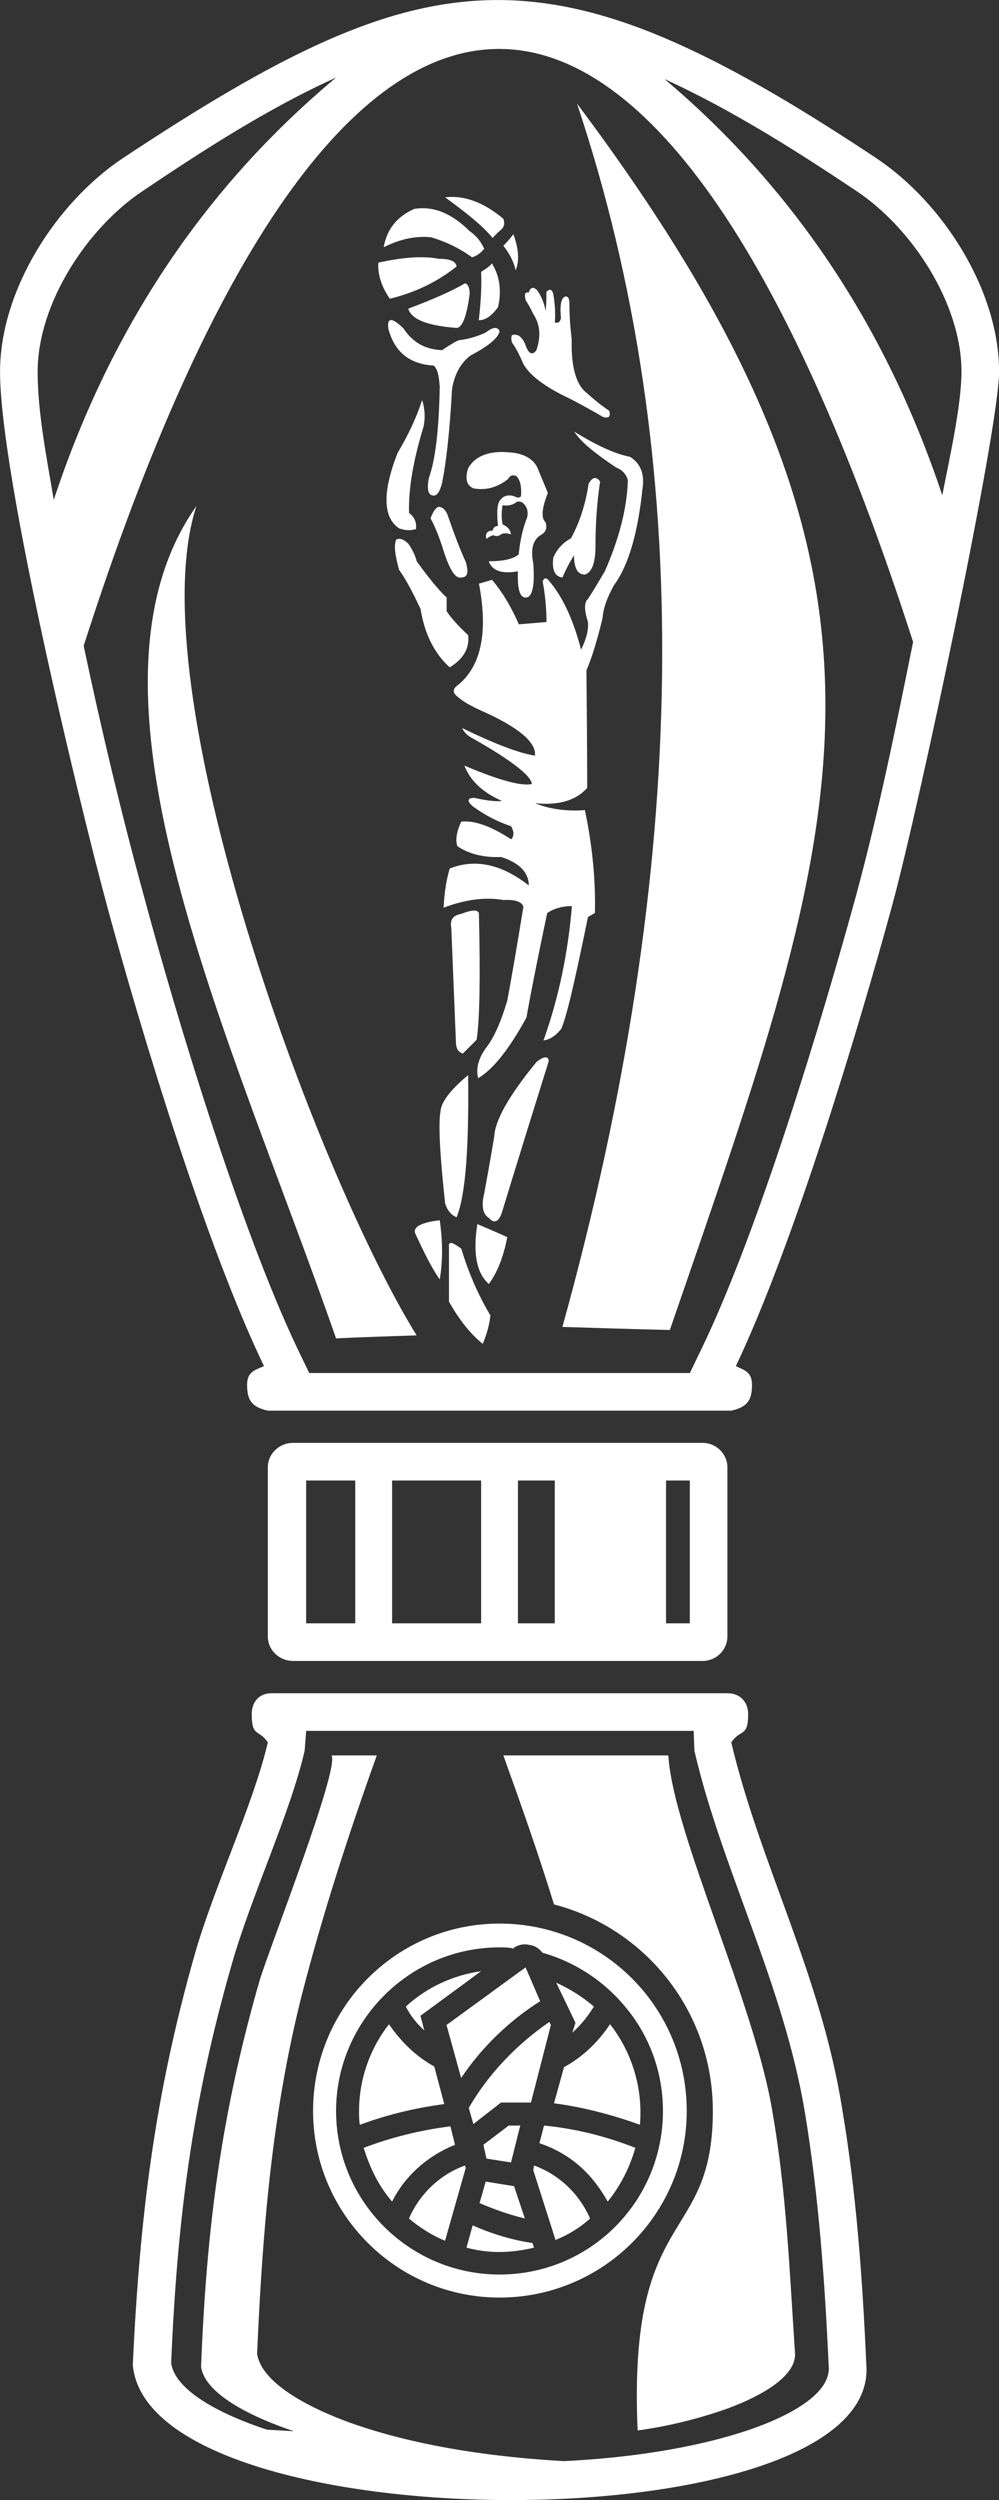
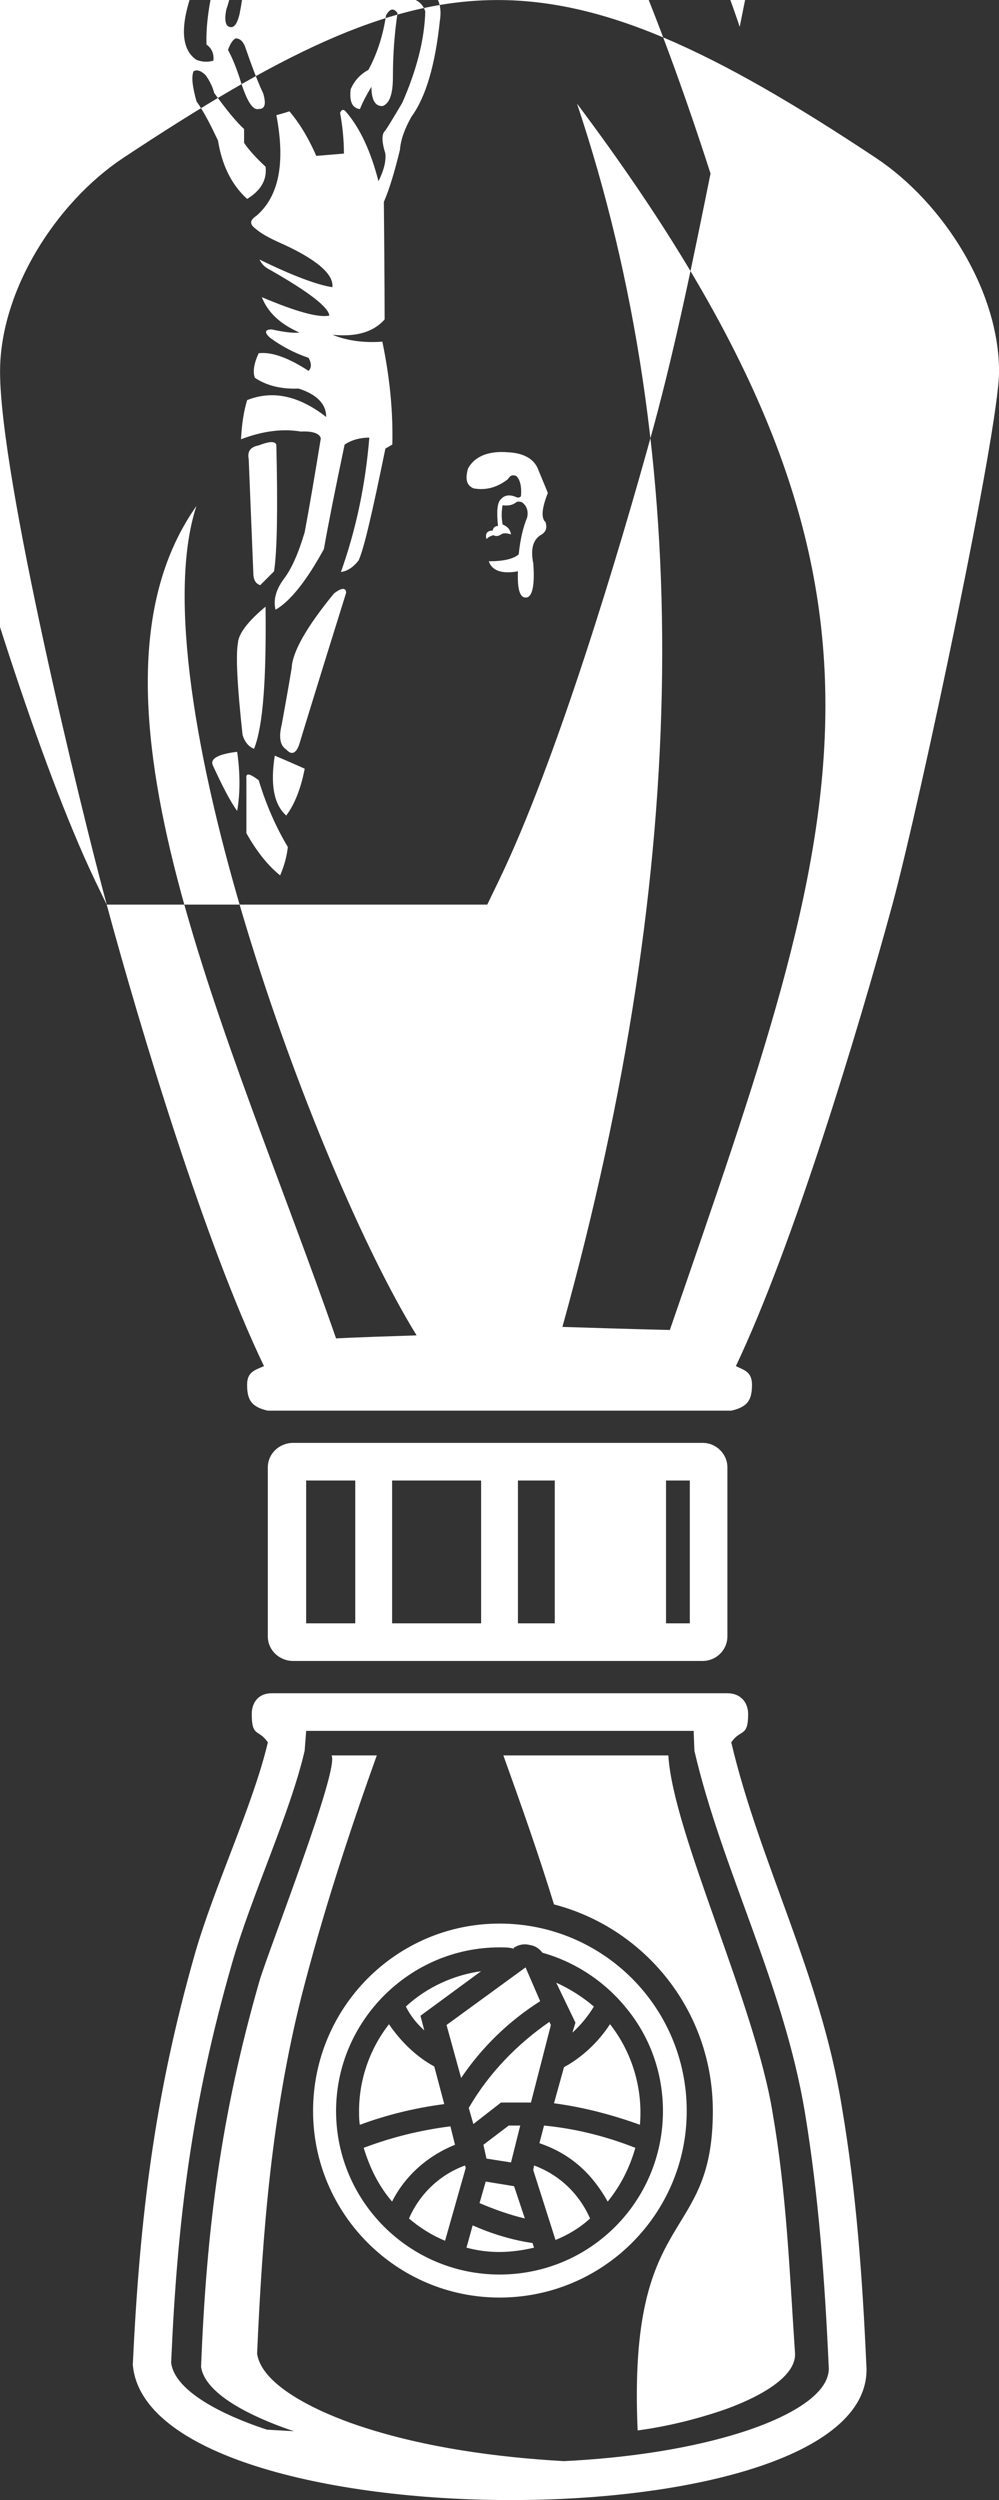
<svg xmlns="http://www.w3.org/2000/svg" xml:space="preserve" width="23.488mm" height="58.73mm" version="1.1" style="shape-rendering:geometricPrecision; text-rendering:geometricPrecision; image-rendering:optimizeQuality; fill-rule:evenodd; clip-rule:evenodd" viewBox="0 0 323.21 808.16">
  <rect x="0" y="0" width="323.21" height="808.16" fill="#333333" stroke="none" />
  <defs>
    <style type="text/css"> .fil0 {fill:white} </style>
  </defs>
  <g id="Слой_x0020_1">
-     <path class="fil0" d="M167.07 153.89c-1.24,-0.5 -1.99,-0.25 -2.73,0.99 -3.48,2.73 -7.2,3.72 -11.17,2.98 -2.23,-0.99 -2.73,-2.98 -1.74,-6.45 2.23,-3.97 6.7,-5.71 12.91,-5.21 5.21,0.25 8.69,2.23 9.93,5.96 1.99,4.72 2.98,7.2 2.98,7.2 -1.99,4.96 -2.23,8.19 -0.74,9.43 0.5,1.74 0.25,2.98 -1.24,3.97 -2.73,1.49 -3.72,4.47 -2.73,9.43 0.5,6.7 -0.25,10.43 -1.99,10.92 -2.23,0.5 -3.23,-2.23 -2.98,-8.44 -5.21,0.99 -8.44,-0.25 -9.43,-3.23 4.72,0 7.94,-0.74 9.68,-2.23 0.5,-4.96 1.49,-8.94 2.73,-11.92 0.5,-2.23 -0.25,-3.97 -1.74,-4.96 -0.74,-0.25 -1.49,-0.25 -1.74,0 -1.24,0.99 -2.73,1.24 -4.47,0.99 -0.5,2.73 -0.25,4.72 0,6.21 1.74,0.74 2.48,1.74 2.73,3.23 -1.49,-0.5 -2.48,-0.5 -3.23,0 -0.74,0.5 -1.49,0.74 -2.48,0.25 -0.99,0.25 -1.74,0.74 -2.23,1.24 -0.5,-1.74 0.25,-2.73 1.99,-2.73 0.25,-0.99 0.74,-1.49 1.74,-1.49 -0.5,-4.72 -0.25,-7.7 0.99,-8.69 1.24,-1.49 3.23,-1.49 5.21,-0.5 0.5,0 0.99,0 1.24,-0.5 0.25,-2.98 -0.25,-5.21 -1.49,-6.45l-0 -0zm-5.46 467.93c-33.26,0 -60.32,27.06 -60.32,60.57 0,33.26 27.06,60.32 60.32,60.32 33.51,0 60.57,-27.06 60.57,-60.32 0,-33.51 -27.06,-60.57 -60.57,-60.57zm13.9 9.43c10.67,2.98 20.36,9.43 27.31,18.12 7.7,9.43 11.67,21.1 11.67,33.02 0,29.29 -23.58,52.88 -52.88,52.88 -29.04,0 -52.88,-23.58 -52.88,-52.88 0,-29.04 23.83,-52.88 52.88,-52.88 1.74,0 3.48,0 4.72,0.5l-0.25 -0.25c1.74,-1.24 3.72,-1.49 5.46,-0.99 1.74,0.25 2.98,1.24 3.97,2.48l-0 0zm31.53 55.61c0.99,-11.67 -2.48,-23.33 -9.68,-32.52 -3.72,5.71 -8.94,10.67 -14.89,13.9l-3.23 11.67c9.43,1.24 18.87,3.72 27.8,6.95zm-56.6 13.16c-8.19,2.98 -14.65,9.19 -18.12,17.13 3.48,2.98 7.45,5.46 11.67,7.2l6.7 -23.58 -0.25 -0.74 -0 0zm6.7 5.21l-1.99 6.95c4.72,1.99 9.43,3.72 14.65,4.96l-3.48 -10.43 -9.19 -1.49 0 0zm15.39 -3.72l7.2 22.59c4.22,-1.74 7.94,-3.97 11.17,-6.95 -3.48,-7.94 -9.93,-14.15 -18.12,-17.13l-0.25 1.49 -0 0zm-7.2 -2.48l2.98 -11.92 -3.72 0 -8.19 6.21 0.99 4.47 7.94 1.24 -0 0zm6.45 -19.36l6.45 -25.07 -0.5 -0.99c-10.43,7.2 -19.61,16.63 -26.07,27.8l1.49 5.21 8.94 -6.95 9.68 0 0 0zm8.19 -38.73l6.21 12.91 -0.99 3.23c2.73,-2.48 4.96,-5.21 6.95,-8.44 -3.48,-2.98 -7.7,-5.71 -12.16,-7.7zm-9.93 -4.96l-25.57 18.62 4.72 17.13c6.7,-9.93 15.39,-18.37 25.57,-24.82l-4.72 -10.92 0 0zm-14.4 1.24c-8.94,1.24 -17.62,5.21 -24.33,11.42 1.49,2.98 3.48,5.46 5.96,7.7l-1.24 -4.72 19.61 -14.4 0 0zm-39.22 49.65c8.69,-3.23 17.87,-5.46 27.31,-6.7l-3.23 -12.16c-5.96,-3.23 -10.92,-8.19 -14.65,-13.65 -6.21,7.94 -9.68,17.87 -9.68,28.05 0,1.49 0,2.98 0.25,4.47zm10.43 24.82c4.22,-8.44 11.67,-14.89 20.36,-18.37l-1.49 -5.96c-9.68,1.24 -18.87,3.48 -28.05,6.95 1.99,6.45 4.72,12.16 9.19,17.38l-0 0zm24.08 14.89c7.45,1.99 14.4,1.74 21.85,0l-0.5 -1.49c-6.7,-0.99 -13.16,-2.98 -19.36,-5.71l-1.99 7.2 0 -0zm45.68 -14.89c4.22,-5.21 7.2,-11.17 8.94,-17.38 -9.43,-3.72 -19.36,-6.21 -29.54,-7.2l-1.49 5.71c5.21,1.74 9.93,4.47 13.9,8.19 3.23,2.98 5.96,6.7 8.19,10.67l0 0zm-81.67 -233.1l0 46.17 -15.89 0 0 -46.17 15.89 0zm11.92 46.17l0 -46.17 28.8 0 0 46.17 -28.8 0zm7.94 -93.09c-23.09,0.74 -26.07,0.99 -26.07,0.99 -33.76,-97.06 -87.88,-208.52 -45.18,-269.09 -19.12,58.34 38.23,214.73 71.24,268.1l0 -0zm47.17 -2.73c23.09,0.74 34.75,0.99 34.75,0.99 57.34,-166.32 86.88,-240.54 -30.04,-396.44 38.23,114.19 36.74,246.01 -4.72,395.45l0 -0zm-14.4 95.82l0 -46.17 11.92 0 0 46.17 -11.92 0zm47.91 -46.17l0 46.17 7.7 0 0 -46.17 -7.7 0zm-120.64 -12.16l132.56 0c4.22,0 7.94,3.48 7.94,7.94l0 54.61c0,4.47 -3.72,7.94 -7.94,7.94l-132.56 0c-4.47,0 -8.19,-3.48 -8.19,-7.94l0 -54.61c0,-4.47 3.72,-7.94 8.19,-7.94zm111.46 319.24c9.19,-1.24 18.37,-3.48 26.56,-6.21 6.7,-2.23 25.32,-9.43 24.33,-19.12 -1.74,-26.07 -2.73,-51.39 -7.2,-77.2 -5.71,-35.5 -32.27,-90.61 -33.76,-115.68l-53.37 0c5.71,15.89 11.42,32.02 16.38,48.16 29.54,7.7 51.39,34.51 51.39,66.78 0,43.69 -27.55,30.29 -24.33,103.27l0 0zm-141.25 -20.6c1.49,10.43 21.85,18.12 30.04,20.85l-8.69 -0.5c-8.44,-2.73 -29.54,-10.67 -31.03,-21.6 1.99,-46.17 6.7,-83.9 19.61,-128.84 6.21,-21.85 18.87,-48.66 23.58,-69.01l0.5 -6.45 125.36 0 0.25 6.45c8.94,38.48 28.8,75.22 35.75,116.92 4.47,27.06 6.45,54.61 7.7,82.17 0.74,10.43 -18.12,17.87 -26.31,20.6 -17.87,5.96 -39.22,8.94 -59.33,9.93 -22.09,-1.24 -44.93,-4.47 -64.79,-10.92 -9.43,-2.98 -32.77,-11.92 -34.51,-23.83 1.74,-39.47 4.72,-77.2 14.4,-115.68 6.7,-26.07 15.14,-52.13 24.33,-77.7l-14.65 0c2.73,4.22 -20.6,63.55 -23.33,72.98 -12.41,43.19 -17.13,79.93 -18.87,124.62zm-22.09 -0.74c4.72,58.34 242.03,58.58 237.32,0 -1.24,-27.8 -3.23,-55.85 -7.94,-83.41 -6.95,-42.95 -26.56,-78.69 -35.75,-117.67 2.98,-4.47 5.46,-1.49 5.46,-9.19 0,-3.48 -2.23,-6.7 -6.7,-6.7l-147.45 0c-4.47,0 -6.45,3.23 -6.45,6.7 0,7.7 2.23,4.72 5.21,9.19 -4.72,20.11 -17.38,46.67 -23.58,68.27 -13.16,46.17 -17.87,85.4 -20.11,132.81l0 0zm-8.44 -471.91c11.17,41.21 32.02,109.97 50.89,149.19 -2.73,1.24 -5.46,1.74 -5.46,5.96 0,4.47 0.99,7.2 6.7,8.44l149.94 0c5.71,-1.24 6.7,-3.97 6.7,-8.44 0,-4.22 -2.73,-4.72 -5.21,-5.96 18.62,-39.22 39.47,-108.23 50.64,-149.19 9.19,-34.01 34.51,-153.91 34.51,-172.28 0,-26.31 -18.12,-54.61 -39.72,-69.01 -105.75,-70.25 -143.98,-66.03 -243.77,0 -21.6,14.4 -39.72,42.7 -39.72,69.01 0,34.26 26.31,141.99 34.51,172.28l0 0zm65.54 151.43l123.13 0 3.72 -7.7c18.62,-38.48 38.97,-106.25 50.14,-146.96 7.2,-26.56 12.91,-54.61 18.37,-81.67 -82.66,-256.68 -186.18,-254.94 -268.35,1.24 5.71,27.06 12.16,54.12 19.36,80.43 10.92,40.71 31.53,108.48 49.9,146.96l3.72 7.7 0 0zm204.8 -283.74c2.23,-11.42 6.21,-29.04 6.21,-39.97 0,-22.09 -16.14,-46.67 -34.26,-58.58 -17.87,-11.92 -39.47,-25.82 -61.81,-36 41.21,34.75 71.49,79.44 89.86,134.55zm-196.11 -135.04c-22.59,10.18 -44.19,24.33 -62.31,36.49 -18.12,11.92 -34.26,36.49 -34.26,58.58 0,13.4 2.98,28.05 5.21,41.46 18.62,-56.35 49.4,-101.53 91.35,-136.53l0 0zm30.78 51.63c-4.96,-0.5 -9.93,0.5 -15.39,3.23 0.99,-5.71 4.22,-9.93 9.93,-12.41 6.21,-0.99 12.16,1.49 17.87,7.2 2.23,1.49 3.72,3.48 4.72,5.71 -1.24,1.49 -2.73,2.48 -3.97,2.73 -3.72,-2.73 -8.19,-4.96 -13.16,-6.45l-0 0zm22.34 -2.23c-1.74,1.49 -2.48,2.48 -2.48,2.48 -2.98,-3.72 -8.19,-7.94 -15.39,-13.16 5.96,-0.74 12.41,1.49 18.87,6.95 0.5,1.49 0.25,2.73 -0.99,3.72l0 0zm-39.47 10.43c-0.25,3.72 0.99,7.7 3.72,11.67 8.19,-1.99 15.39,-5.46 21.6,-10.43 -0.25,-1.74 -2.23,-2.48 -5.71,-2.48 -5.21,-0.99 -11.67,-0.5 -19.61,1.24l-0 0zm43.69 -9.19c1.74,4.72 1.99,8.69 0.74,11.67 -0.74,-3.23 -2.23,-5.71 -3.97,-7.94 1.49,-1.49 2.48,-2.73 3.23,-3.72zm-4.96 23.58c-1.99,2.73 -3.97,4.22 -6.21,4.22 0.5,-4.72 0.99,-9.93 0.74,-15.64 1.99,-1.24 2.98,-1.99 3.48,-2.73 2.48,3.97 3.23,8.69 1.99,14.15l0 -0zm-13.65 6.7c-9.19,-0.74 -14.4,-2.73 -15.39,-6.21 7.94,-2.98 14.15,-5.71 18.37,-8.19 0.99,0.25 1.49,1.49 1.49,3.48 -0.99,7.45 -2.48,11.17 -4.47,10.92l0 -0zm21.85 11.67c-1.49,-3.48 -2.73,-5.71 -3.72,-6.95 -0.5,-2.48 0,-2.98 2.23,-2.23 0.99,0.74 1.74,1.74 2.23,3.23 0.99,2.73 2.23,3.23 3.48,1.49 1.49,-4.47 1.24,-8.19 -0.99,-11.67 -0.74,-1.49 -1.49,-2.98 -2.48,-4.47 -0.5,-1.99 -0.25,-2.73 0.99,-2.48 0.5,-1.74 1.49,-1.99 2.73,-0.74 1.24,1.74 2.23,3.97 2.73,6.7 0.25,-2.23 0.25,-4.22 0.25,-6.21 0.99,-0.99 1.74,-0.99 2.23,0.74 0.5,2.98 0.74,5.96 0.5,9.19 1.24,0.25 1.74,-0.25 1.99,-1.49 -0.5,-4.72 0.25,-6.95 1.74,-6.95 0.74,0.25 0.99,0.99 0.99,2.48 0,5.46 0.5,9.19 0.74,11.42 -0.25,8.94 1.49,14.89 4.96,17.38 2.73,2.48 4.96,4.22 7.2,5.71 0.5,1.99 -0.25,2.48 -1.99,1.99 -4.72,-2.73 -9.19,-5.21 -13.4,-7.2 -6.21,-3.23 -10.43,-6.45 -12.41,-9.93l-0 0zm-27.06 7.45c-0.25,14.15 -1.49,23.83 -3.48,29.29 -0.74,3.48 -0.25,5.46 0.99,5.71 1.49,0.5 2.48,-0.99 3.23,-3.97 1.24,-5.96 2.48,-16.14 3.23,-30.29 0.74,-4.72 2.73,-8.44 5.96,-10.92 6.21,-3.23 9.19,-5.96 9.43,-7.94 -0.74,-1.49 -2.23,-1.24 -4.47,0.5 -3.23,1.49 -6.21,2.23 -8.69,2.48 -0.74,0.25 -2.48,1.24 -5.46,3.23 -5.46,-0.25 -9.43,-2.48 -12.41,-6.95 -3.72,-3.72 -5.46,-3.72 -4.96,0 1.99,7.45 6.7,11.42 14.65,11.92 1.24,0.99 1.74,3.23 1.99,6.95l0 0zm-5.21 12.66c0.5,-2.48 0.5,-5.46 -0.5,-8.44 -1.99,6.21 -4.72,11.67 -7.94,17.13 -4.96,12.66 -4.72,20.85 0.5,24.33 1.99,0.74 3.72,0.74 5.46,0.25 0.25,-2.23 -0.5,-3.97 -2.23,-5.21 -0.25,-7.45 1.24,-16.63 4.72,-28.05l0 0zm5.96 38.73c-1.24,-3.72 -2.48,-6.7 -3.72,-8.94 0.74,-1.99 1.49,-3.23 2.48,-3.72 1.24,0 2.23,0.74 2.98,2.48 2.23,6.45 4.22,11.67 5.96,15.39 0.99,3.48 0.5,4.96 -1.49,4.96 -1.99,0.5 -3.97,-2.73 -6.21,-10.18l-0 -0zm41.7 -2.48c2.73,-4.96 4.72,-10.92 5.71,-17.62 1.24,-2.23 2.48,-2.48 3.72,-0.74 -0.99,6.7 -1.49,13.4 -1.49,20.6 0,5.46 -0.99,8.44 -3.23,9.43 -2.48,0.25 -3.72,-1.99 -3.72,-6.21 -1.49,2.48 -2.73,4.72 -3.72,7.2 -2.48,-0.25 -3.48,-2.48 -2.98,-6.45 1.24,-2.73 2.98,-4.72 5.71,-6.21l0 -0zm-33.26 31.28c0.5,4.22 -1.49,7.7 -5.96,10.43 -5.21,-4.72 -8.19,-11.17 -9.43,-18.87 -2.23,-4.72 -4.47,-9.19 -6.95,-12.66 -1.24,-4.47 -1.74,-7.7 -0.99,-9.68 0.99,-0.74 2.48,-0.25 3.97,1.24 1.24,1.74 2.23,3.72 2.73,5.71 3.97,5.46 7.2,9.43 9.68,11.67 0,2.98 0,4.47 0,4.47 1.49,2.23 3.97,4.96 6.95,7.7l0 0zm25.57 89.86c-2.98,14.15 -5.21,25.32 -6.7,33.76 -5.71,10.43 -10.92,16.88 -15.64,19.61 -0.74,-2.98 0,-6.21 2.48,-9.68 2.73,-3.48 4.96,-8.69 6.95,-15.39 1.49,-7.94 3.23,-18.12 5.21,-30.29 -0.25,-1.49 -2.48,-2.48 -6.45,-2.23 -5.71,-0.99 -12.16,-0.25 -19.36,2.48 0.25,-5.21 0.99,-9.43 1.99,-12.66 8.19,-3.23 16.63,-1.49 25.57,5.46 0,-3.97 -2.73,-7.2 -8.94,-9.19 -5.71,0.25 -10.43,-0.99 -14.15,-3.48 -0.74,-1.99 -0.25,-4.72 1.24,-7.94 4.22,-0.5 9.68,1.49 16.14,5.71 0.99,-0.99 0.99,-2.48 0,-4.22 -4.47,-1.49 -8.69,-3.72 -12.41,-6.45 -1.99,-1.74 -1.74,-2.73 0.5,-2.73 4.47,0.99 7.45,1.24 8.94,0.99 -6.21,-2.73 -10.18,-6.45 -12.16,-11.42 11.17,4.72 18.37,6.7 21.85,5.96 -0.25,-2.73 -6.7,-7.7 -19.36,-14.89 -1.49,-0.74 -2.48,-1.74 -3.23,-3.23 10.67,5.21 18.62,8.19 23.58,8.94 0.5,-4.22 -5.21,-9.19 -17.62,-14.65 -3.23,-1.49 -5.46,-2.73 -7.2,-4.22 -1.99,-1.49 -1.99,-2.73 0.25,-4.22 7.2,-6.21 9.43,-16.88 6.45,-32.52 2.73,-0.74 4.22,-1.24 4.22,-1.24 2.98,3.48 5.96,8.19 8.69,14.4 5.96,-0.5 8.94,-0.74 8.94,-0.74 0,-4.72 -0.5,-9.19 -1.24,-13.16 0.5,-1.24 1.24,-1.24 1.99,-0.25 4.47,5.21 7.94,12.66 10.43,22.34 1.74,-3.48 2.48,-6.45 2.23,-8.94 -1.24,-3.97 -1.24,-6.45 0,-7.45 1.49,-2.23 3.23,-5.21 5.46,-8.94 4.47,-10.18 7.2,-20.11 7.45,-29.54 -0.5,-1.74 -1.74,-3.23 -3.72,-3.97 -6.7,-4.47 -11.42,-8.19 -13.65,-11.67 7.2,4.47 13.16,7.2 18.12,8.19 3.48,2.23 4.72,5.71 3.97,10.43 -1.49,14.15 -4.47,24.58 -9.19,31.03 -2.23,3.97 -3.48,7.45 -3.72,10.67 -1.74,7.2 -3.48,12.91 -5.21,16.88 0.25,25.32 0.25,37.98 0.25,37.98 -3.72,4.22 -9.43,5.71 -16.88,4.96 4.22,1.74 9.68,2.73 16.14,2.23 2.48,11.92 3.48,22.84 3.23,33.26 -1.74,0.99 -2.48,1.49 -2.23,1.24 -4.22,20.6 -6.95,32.52 -8.69,36.24 -1.74,2.23 -3.72,3.48 -5.71,3.72 4.96,-13.9 7.94,-28.3 9.19,-43.44 -2.98,0 -5.71,0.74 -7.94,2.23l0 -0zm-27.8 0.25c3.23,-1.24 5.21,-1.49 5.71,-0.25 0.5,20.85 0.25,34.75 -0.74,40.96 -2.98,2.98 -4.47,4.47 -4.47,4.47 -1.49,-0.5 -2.23,-1.74 -2.23,-3.97 -0.99,-24.58 -1.49,-36.74 -1.49,-36.74 -0.5,-2.48 0.5,-3.97 3.23,-4.47l0 -0zm10.67 71.99c0.25,-5.21 4.72,-13.16 13.65,-24.08 2.48,-1.99 3.97,-1.99 3.97,-0.25 -10.18,32.52 -15.14,48.9 -15.14,48.9 -0.99,2.98 -2.48,3.72 -4.22,1.74 -1.99,-1.24 -2.48,-3.97 -1.49,-7.94 2.23,-12.16 3.23,-18.37 3.23,-18.37zm-17.38 -8.19c0.25,-2.98 3.23,-6.95 8.94,-11.67 0.25,23.09 -0.74,38.48 -3.72,45.93 -1.49,-0.5 -2.98,-1.99 -3.72,-4.47 -1.74,-15.89 -2.23,-25.82 -1.49,-29.79zm-8.19 39.47c-0.74,-1.99 1.74,-3.48 7.94,-4.22 0.99,6.95 0.99,13.4 0,19.12 -2.48,-3.48 -4.96,-8.44 -7.94,-14.89zm29.79 1.24c-1.24,6.45 -3.23,11.42 -5.96,15.14 -3.97,-3.48 -5.21,-9.93 -3.72,-19.36 6.45,2.73 9.68,4.22 9.68,4.22zm-14.89 3.72c-2.98,-2.23 -4.22,-2.48 -3.97,-0.5 0,11.67 0,17.62 0,17.62 3.48,6.21 7.2,10.67 10.92,13.65 1.49,-3.48 2.23,-6.7 2.48,-9.19 -3.72,-6.21 -6.95,-13.4 -9.43,-21.6l-0 0z" />
+     <path class="fil0" d="M167.07 153.89c-1.24,-0.5 -1.99,-0.25 -2.73,0.99 -3.48,2.73 -7.2,3.72 -11.17,2.98 -2.23,-0.99 -2.73,-2.98 -1.74,-6.45 2.23,-3.97 6.7,-5.71 12.91,-5.21 5.21,0.25 8.69,2.23 9.93,5.96 1.99,4.72 2.98,7.2 2.98,7.2 -1.99,4.96 -2.23,8.19 -0.74,9.43 0.5,1.74 0.25,2.98 -1.24,3.97 -2.73,1.49 -3.72,4.47 -2.73,9.43 0.5,6.7 -0.25,10.43 -1.99,10.92 -2.23,0.5 -3.23,-2.23 -2.98,-8.44 -5.21,0.99 -8.44,-0.25 -9.43,-3.23 4.72,0 7.94,-0.74 9.68,-2.23 0.5,-4.96 1.49,-8.94 2.73,-11.92 0.5,-2.23 -0.25,-3.97 -1.74,-4.96 -0.74,-0.25 -1.49,-0.25 -1.74,0 -1.24,0.99 -2.73,1.24 -4.47,0.99 -0.5,2.73 -0.25,4.72 0,6.21 1.74,0.74 2.48,1.74 2.73,3.23 -1.49,-0.5 -2.48,-0.5 -3.23,0 -0.74,0.5 -1.49,0.74 -2.48,0.25 -0.99,0.25 -1.74,0.74 -2.23,1.24 -0.5,-1.74 0.25,-2.73 1.99,-2.73 0.25,-0.99 0.74,-1.49 1.74,-1.49 -0.5,-4.72 -0.25,-7.7 0.99,-8.69 1.24,-1.49 3.23,-1.49 5.21,-0.5 0.5,0 0.99,0 1.24,-0.5 0.25,-2.98 -0.25,-5.21 -1.49,-6.45l-0 -0zm-5.46 467.93c-33.26,0 -60.32,27.06 -60.32,60.57 0,33.26 27.06,60.32 60.32,60.32 33.51,0 60.57,-27.06 60.57,-60.32 0,-33.51 -27.06,-60.57 -60.57,-60.57zm13.9 9.43c10.67,2.98 20.36,9.43 27.31,18.12 7.7,9.43 11.67,21.1 11.67,33.02 0,29.29 -23.58,52.88 -52.88,52.88 -29.04,0 -52.88,-23.58 -52.88,-52.88 0,-29.04 23.83,-52.88 52.88,-52.88 1.74,0 3.48,0 4.72,0.5l-0.25 -0.25c1.74,-1.24 3.72,-1.49 5.46,-0.99 1.74,0.25 2.98,1.24 3.97,2.48l-0 0zm31.53 55.61c0.99,-11.67 -2.48,-23.33 -9.68,-32.52 -3.72,5.71 -8.94,10.67 -14.89,13.9l-3.23 11.67c9.43,1.24 18.87,3.72 27.8,6.95zm-56.6 13.16c-8.19,2.98 -14.65,9.19 -18.12,17.13 3.48,2.98 7.45,5.46 11.67,7.2l6.7 -23.58 -0.25 -0.74 -0 0zm6.7 5.21l-1.99 6.95c4.72,1.99 9.43,3.72 14.65,4.96l-3.48 -10.43 -9.19 -1.49 0 0zm15.39 -3.72l7.2 22.59c4.22,-1.74 7.94,-3.97 11.17,-6.95 -3.48,-7.94 -9.93,-14.15 -18.12,-17.13l-0.25 1.49 -0 0zm-7.2 -2.48l2.98 -11.92 -3.72 0 -8.19 6.21 0.99 4.47 7.94 1.24 -0 0zm6.45 -19.36l6.45 -25.07 -0.5 -0.99c-10.43,7.2 -19.61,16.63 -26.07,27.8l1.49 5.21 8.94 -6.95 9.68 0 0 0zm8.19 -38.73l6.21 12.91 -0.99 3.23c2.73,-2.48 4.96,-5.21 6.95,-8.44 -3.48,-2.98 -7.7,-5.71 -12.16,-7.7zm-9.93 -4.96l-25.57 18.62 4.72 17.13c6.7,-9.93 15.39,-18.37 25.57,-24.82l-4.72 -10.92 0 0zm-14.4 1.24c-8.94,1.24 -17.62,5.21 -24.33,11.42 1.49,2.98 3.48,5.46 5.96,7.7l-1.24 -4.72 19.61 -14.4 0 0zm-39.22 49.65c8.69,-3.23 17.87,-5.46 27.31,-6.7l-3.23 -12.16c-5.96,-3.23 -10.92,-8.19 -14.65,-13.65 -6.21,7.94 -9.68,17.87 -9.68,28.05 0,1.49 0,2.98 0.25,4.47zm10.43 24.82c4.22,-8.44 11.67,-14.89 20.36,-18.37l-1.49 -5.96c-9.68,1.24 -18.87,3.48 -28.05,6.95 1.99,6.45 4.72,12.16 9.19,17.38l-0 0zm24.08 14.89c7.45,1.99 14.4,1.74 21.85,0l-0.5 -1.49c-6.7,-0.99 -13.16,-2.98 -19.36,-5.71l-1.99 7.2 0 -0zm45.68 -14.89c4.22,-5.21 7.2,-11.17 8.94,-17.38 -9.43,-3.72 -19.36,-6.21 -29.54,-7.2l-1.49 5.71c5.21,1.74 9.93,4.47 13.9,8.19 3.23,2.98 5.96,6.7 8.19,10.67l0 0zm-81.67 -233.1l0 46.17 -15.89 0 0 -46.17 15.89 0zm11.92 46.17l0 -46.17 28.8 0 0 46.17 -28.8 0zm7.94 -93.09c-23.09,0.74 -26.07,0.99 -26.07,0.99 -33.76,-97.06 -87.88,-208.52 -45.18,-269.09 -19.12,58.34 38.23,214.73 71.24,268.1l0 -0zm47.17 -2.73c23.09,0.74 34.75,0.99 34.75,0.99 57.34,-166.32 86.88,-240.54 -30.04,-396.44 38.23,114.19 36.74,246.01 -4.72,395.45l0 -0zm-14.4 95.82l0 -46.17 11.92 0 0 46.17 -11.92 0zm47.91 -46.17l0 46.17 7.7 0 0 -46.17 -7.7 0zm-120.64 -12.16l132.56 0c4.22,0 7.94,3.48 7.94,7.94l0 54.61c0,4.47 -3.72,7.94 -7.94,7.94l-132.56 0c-4.47,0 -8.19,-3.48 -8.19,-7.94l0 -54.61c0,-4.47 3.72,-7.94 8.19,-7.94zm111.46 319.24c9.19,-1.24 18.37,-3.48 26.56,-6.21 6.7,-2.23 25.32,-9.43 24.33,-19.12 -1.74,-26.07 -2.73,-51.39 -7.2,-77.2 -5.71,-35.5 -32.27,-90.61 -33.76,-115.68l-53.37 0c5.71,15.89 11.42,32.02 16.38,48.16 29.54,7.7 51.39,34.51 51.39,66.78 0,43.69 -27.55,30.29 -24.33,103.27l0 0zm-141.25 -20.6c1.49,10.43 21.85,18.12 30.04,20.85l-8.69 -0.5c-8.44,-2.73 -29.54,-10.67 -31.03,-21.6 1.99,-46.17 6.7,-83.9 19.61,-128.84 6.21,-21.85 18.87,-48.66 23.58,-69.01l0.5 -6.45 125.36 0 0.25 6.45c8.94,38.48 28.8,75.22 35.75,116.92 4.47,27.06 6.45,54.61 7.7,82.17 0.74,10.43 -18.12,17.87 -26.31,20.6 -17.87,5.96 -39.22,8.94 -59.33,9.93 -22.09,-1.24 -44.93,-4.47 -64.79,-10.92 -9.43,-2.98 -32.77,-11.92 -34.51,-23.83 1.74,-39.47 4.72,-77.2 14.4,-115.68 6.7,-26.07 15.14,-52.13 24.33,-77.7l-14.65 0c2.73,4.22 -20.6,63.55 -23.33,72.98 -12.41,43.19 -17.13,79.93 -18.87,124.62zm-22.09 -0.74c4.72,58.34 242.03,58.58 237.32,0 -1.24,-27.8 -3.23,-55.85 -7.94,-83.41 -6.95,-42.95 -26.56,-78.69 -35.75,-117.67 2.98,-4.47 5.46,-1.49 5.46,-9.19 0,-3.48 -2.23,-6.7 -6.7,-6.7l-147.45 0c-4.47,0 -6.45,3.23 -6.45,6.7 0,7.7 2.23,4.72 5.21,9.19 -4.72,20.11 -17.38,46.67 -23.58,68.27 -13.16,46.17 -17.87,85.4 -20.11,132.81l0 0zm-8.44 -471.91c11.17,41.21 32.02,109.97 50.89,149.19 -2.73,1.24 -5.46,1.74 -5.46,5.96 0,4.47 0.99,7.2 6.7,8.44l149.94 0c5.71,-1.24 6.7,-3.97 6.7,-8.44 0,-4.22 -2.73,-4.72 -5.21,-5.96 18.62,-39.22 39.47,-108.23 50.64,-149.19 9.19,-34.01 34.51,-153.91 34.51,-172.28 0,-26.31 -18.12,-54.61 -39.72,-69.01 -105.75,-70.25 -143.98,-66.03 -243.77,0 -21.6,14.4 -39.72,42.7 -39.72,69.01 0,34.26 26.31,141.99 34.51,172.28l0 0zl123.13 0 3.72 -7.7c18.62,-38.48 38.97,-106.25 50.14,-146.96 7.2,-26.56 12.91,-54.61 18.37,-81.67 -82.66,-256.68 -186.18,-254.94 -268.35,1.24 5.71,27.06 12.16,54.12 19.36,80.43 10.92,40.71 31.53,108.48 49.9,146.96l3.72 7.7 0 0zm204.8 -283.74c2.23,-11.42 6.21,-29.04 6.21,-39.97 0,-22.09 -16.14,-46.67 -34.26,-58.58 -17.87,-11.92 -39.47,-25.82 -61.81,-36 41.21,34.75 71.49,79.44 89.86,134.55zm-196.11 -135.04c-22.59,10.18 -44.19,24.33 -62.31,36.49 -18.12,11.92 -34.26,36.49 -34.26,58.58 0,13.4 2.98,28.05 5.21,41.46 18.62,-56.35 49.4,-101.53 91.35,-136.53l0 0zm30.78 51.63c-4.96,-0.5 -9.93,0.5 -15.39,3.23 0.99,-5.71 4.22,-9.93 9.93,-12.41 6.21,-0.99 12.16,1.49 17.87,7.2 2.23,1.49 3.72,3.48 4.72,5.71 -1.24,1.49 -2.73,2.48 -3.97,2.73 -3.72,-2.73 -8.19,-4.96 -13.16,-6.45l-0 0zm22.34 -2.23c-1.74,1.49 -2.48,2.48 -2.48,2.48 -2.98,-3.72 -8.19,-7.94 -15.39,-13.16 5.96,-0.74 12.41,1.49 18.87,6.95 0.5,1.49 0.25,2.73 -0.99,3.72l0 0zm-39.47 10.43c-0.25,3.72 0.99,7.7 3.72,11.67 8.19,-1.99 15.39,-5.46 21.6,-10.43 -0.25,-1.74 -2.23,-2.48 -5.71,-2.48 -5.21,-0.99 -11.67,-0.5 -19.61,1.24l-0 0zm43.69 -9.19c1.74,4.72 1.99,8.69 0.74,11.67 -0.74,-3.23 -2.23,-5.71 -3.97,-7.94 1.49,-1.49 2.48,-2.73 3.23,-3.72zm-4.96 23.58c-1.99,2.73 -3.97,4.22 -6.21,4.22 0.5,-4.72 0.99,-9.93 0.74,-15.64 1.99,-1.24 2.98,-1.99 3.48,-2.73 2.48,3.97 3.23,8.69 1.99,14.15l0 -0zm-13.65 6.7c-9.19,-0.74 -14.4,-2.73 -15.39,-6.21 7.94,-2.98 14.15,-5.71 18.37,-8.19 0.99,0.25 1.49,1.49 1.49,3.48 -0.99,7.45 -2.48,11.17 -4.47,10.92l0 -0zm21.85 11.67c-1.49,-3.48 -2.73,-5.71 -3.72,-6.95 -0.5,-2.48 0,-2.98 2.23,-2.23 0.99,0.74 1.74,1.74 2.23,3.23 0.99,2.73 2.23,3.23 3.48,1.49 1.49,-4.47 1.24,-8.19 -0.99,-11.67 -0.74,-1.49 -1.49,-2.98 -2.48,-4.47 -0.5,-1.99 -0.25,-2.73 0.99,-2.48 0.5,-1.74 1.49,-1.99 2.73,-0.74 1.24,1.74 2.23,3.97 2.73,6.7 0.25,-2.23 0.25,-4.22 0.25,-6.21 0.99,-0.99 1.74,-0.99 2.23,0.74 0.5,2.98 0.74,5.96 0.5,9.19 1.24,0.25 1.74,-0.25 1.99,-1.49 -0.5,-4.72 0.25,-6.95 1.74,-6.95 0.74,0.25 0.99,0.99 0.99,2.48 0,5.46 0.5,9.19 0.74,11.42 -0.25,8.94 1.49,14.89 4.96,17.38 2.73,2.48 4.96,4.22 7.2,5.71 0.5,1.99 -0.25,2.48 -1.99,1.99 -4.72,-2.73 -9.19,-5.21 -13.4,-7.2 -6.21,-3.23 -10.43,-6.45 -12.41,-9.93l-0 0zm-27.06 7.45c-0.25,14.15 -1.49,23.83 -3.48,29.29 -0.74,3.48 -0.25,5.46 0.99,5.71 1.49,0.5 2.48,-0.99 3.23,-3.97 1.24,-5.96 2.48,-16.14 3.23,-30.29 0.74,-4.72 2.73,-8.44 5.96,-10.92 6.21,-3.23 9.19,-5.96 9.43,-7.94 -0.74,-1.49 -2.23,-1.24 -4.47,0.5 -3.23,1.49 -6.21,2.23 -8.69,2.48 -0.74,0.25 -2.48,1.24 -5.46,3.23 -5.46,-0.25 -9.43,-2.48 -12.41,-6.95 -3.72,-3.72 -5.46,-3.72 -4.96,0 1.99,7.45 6.7,11.42 14.65,11.92 1.24,0.99 1.74,3.23 1.99,6.95l0 0zm-5.21 12.66c0.5,-2.48 0.5,-5.46 -0.5,-8.44 -1.99,6.21 -4.72,11.67 -7.94,17.13 -4.96,12.66 -4.72,20.85 0.5,24.33 1.99,0.74 3.72,0.74 5.46,0.25 0.25,-2.23 -0.5,-3.97 -2.23,-5.21 -0.25,-7.45 1.24,-16.63 4.72,-28.05l0 0zm5.96 38.73c-1.24,-3.72 -2.48,-6.7 -3.72,-8.94 0.74,-1.99 1.49,-3.23 2.48,-3.72 1.24,0 2.23,0.74 2.98,2.48 2.23,6.45 4.22,11.67 5.96,15.39 0.99,3.48 0.5,4.96 -1.49,4.96 -1.99,0.5 -3.97,-2.73 -6.21,-10.18l-0 -0zm41.7 -2.48c2.73,-4.96 4.72,-10.92 5.71,-17.62 1.24,-2.23 2.48,-2.48 3.72,-0.74 -0.99,6.7 -1.49,13.4 -1.49,20.6 0,5.46 -0.99,8.44 -3.23,9.43 -2.48,0.25 -3.72,-1.99 -3.72,-6.21 -1.49,2.48 -2.73,4.72 -3.72,7.2 -2.48,-0.25 -3.48,-2.48 -2.98,-6.45 1.24,-2.73 2.98,-4.72 5.71,-6.21l0 -0zm-33.26 31.28c0.5,4.22 -1.49,7.7 -5.96,10.43 -5.21,-4.72 -8.19,-11.17 -9.43,-18.87 -2.23,-4.72 -4.47,-9.19 -6.95,-12.66 -1.24,-4.47 -1.74,-7.7 -0.99,-9.68 0.99,-0.74 2.48,-0.25 3.97,1.24 1.24,1.74 2.23,3.72 2.73,5.71 3.97,5.46 7.2,9.43 9.68,11.67 0,2.98 0,4.47 0,4.47 1.49,2.23 3.97,4.96 6.95,7.7l0 0zm25.57 89.86c-2.98,14.15 -5.21,25.32 -6.7,33.76 -5.71,10.43 -10.92,16.88 -15.64,19.61 -0.74,-2.98 0,-6.21 2.48,-9.68 2.73,-3.48 4.96,-8.69 6.95,-15.39 1.49,-7.94 3.23,-18.12 5.21,-30.29 -0.25,-1.49 -2.48,-2.48 -6.45,-2.23 -5.71,-0.99 -12.16,-0.25 -19.36,2.48 0.25,-5.21 0.99,-9.43 1.99,-12.66 8.19,-3.23 16.63,-1.49 25.57,5.46 0,-3.97 -2.73,-7.2 -8.94,-9.19 -5.71,0.25 -10.43,-0.99 -14.15,-3.48 -0.74,-1.99 -0.25,-4.72 1.24,-7.94 4.22,-0.5 9.68,1.49 16.14,5.71 0.99,-0.99 0.99,-2.48 0,-4.22 -4.47,-1.49 -8.69,-3.72 -12.41,-6.45 -1.99,-1.74 -1.74,-2.73 0.5,-2.73 4.47,0.99 7.45,1.24 8.94,0.99 -6.21,-2.73 -10.18,-6.45 -12.16,-11.42 11.17,4.72 18.37,6.7 21.85,5.96 -0.25,-2.73 -6.7,-7.7 -19.36,-14.89 -1.49,-0.74 -2.48,-1.74 -3.23,-3.23 10.67,5.21 18.62,8.19 23.58,8.94 0.5,-4.22 -5.21,-9.19 -17.62,-14.65 -3.23,-1.49 -5.46,-2.73 -7.2,-4.22 -1.99,-1.49 -1.99,-2.73 0.25,-4.22 7.2,-6.21 9.43,-16.88 6.45,-32.52 2.73,-0.74 4.22,-1.24 4.22,-1.24 2.98,3.48 5.96,8.19 8.69,14.4 5.96,-0.5 8.94,-0.74 8.94,-0.74 0,-4.72 -0.5,-9.19 -1.24,-13.16 0.5,-1.24 1.24,-1.24 1.99,-0.25 4.47,5.21 7.94,12.66 10.43,22.34 1.74,-3.48 2.48,-6.45 2.23,-8.94 -1.24,-3.97 -1.24,-6.45 0,-7.45 1.49,-2.23 3.23,-5.21 5.46,-8.94 4.47,-10.18 7.2,-20.11 7.45,-29.54 -0.5,-1.74 -1.74,-3.23 -3.72,-3.97 -6.7,-4.47 -11.42,-8.19 -13.65,-11.67 7.2,4.47 13.16,7.2 18.12,8.19 3.48,2.23 4.72,5.71 3.97,10.43 -1.49,14.15 -4.47,24.58 -9.19,31.03 -2.23,3.97 -3.48,7.45 -3.72,10.67 -1.74,7.2 -3.48,12.91 -5.21,16.88 0.25,25.32 0.25,37.98 0.25,37.98 -3.72,4.22 -9.43,5.71 -16.88,4.96 4.22,1.74 9.68,2.73 16.14,2.23 2.48,11.92 3.48,22.84 3.23,33.26 -1.74,0.99 -2.48,1.49 -2.23,1.24 -4.22,20.6 -6.95,32.52 -8.69,36.24 -1.74,2.23 -3.72,3.48 -5.71,3.72 4.96,-13.9 7.94,-28.3 9.19,-43.44 -2.98,0 -5.71,0.74 -7.94,2.23l0 -0zm-27.8 0.25c3.23,-1.24 5.21,-1.49 5.71,-0.25 0.5,20.85 0.25,34.75 -0.74,40.96 -2.98,2.98 -4.47,4.47 -4.47,4.47 -1.49,-0.5 -2.23,-1.74 -2.23,-3.97 -0.99,-24.58 -1.49,-36.74 -1.49,-36.74 -0.5,-2.48 0.5,-3.97 3.23,-4.47l0 -0zm10.67 71.99c0.25,-5.21 4.72,-13.16 13.65,-24.08 2.48,-1.99 3.97,-1.99 3.97,-0.25 -10.18,32.52 -15.14,48.9 -15.14,48.9 -0.99,2.98 -2.48,3.72 -4.22,1.74 -1.99,-1.24 -2.48,-3.97 -1.49,-7.94 2.23,-12.16 3.23,-18.37 3.23,-18.37zm-17.38 -8.19c0.25,-2.98 3.23,-6.95 8.94,-11.67 0.25,23.09 -0.74,38.48 -3.72,45.93 -1.49,-0.5 -2.98,-1.99 -3.72,-4.47 -1.74,-15.89 -2.23,-25.82 -1.49,-29.79zm-8.19 39.47c-0.74,-1.99 1.74,-3.48 7.94,-4.22 0.99,6.95 0.99,13.4 0,19.12 -2.48,-3.48 -4.96,-8.44 -7.94,-14.89zm29.79 1.24c-1.24,6.45 -3.23,11.42 -5.96,15.14 -3.97,-3.48 -5.21,-9.93 -3.72,-19.36 6.45,2.73 9.68,4.22 9.68,4.22zm-14.89 3.72c-2.98,-2.23 -4.22,-2.48 -3.97,-0.5 0,11.67 0,17.62 0,17.62 3.48,6.21 7.2,10.67 10.92,13.65 1.49,-3.48 2.23,-6.7 2.48,-9.19 -3.72,-6.21 -6.95,-13.4 -9.43,-21.6l-0 0z" />
  </g>
</svg>